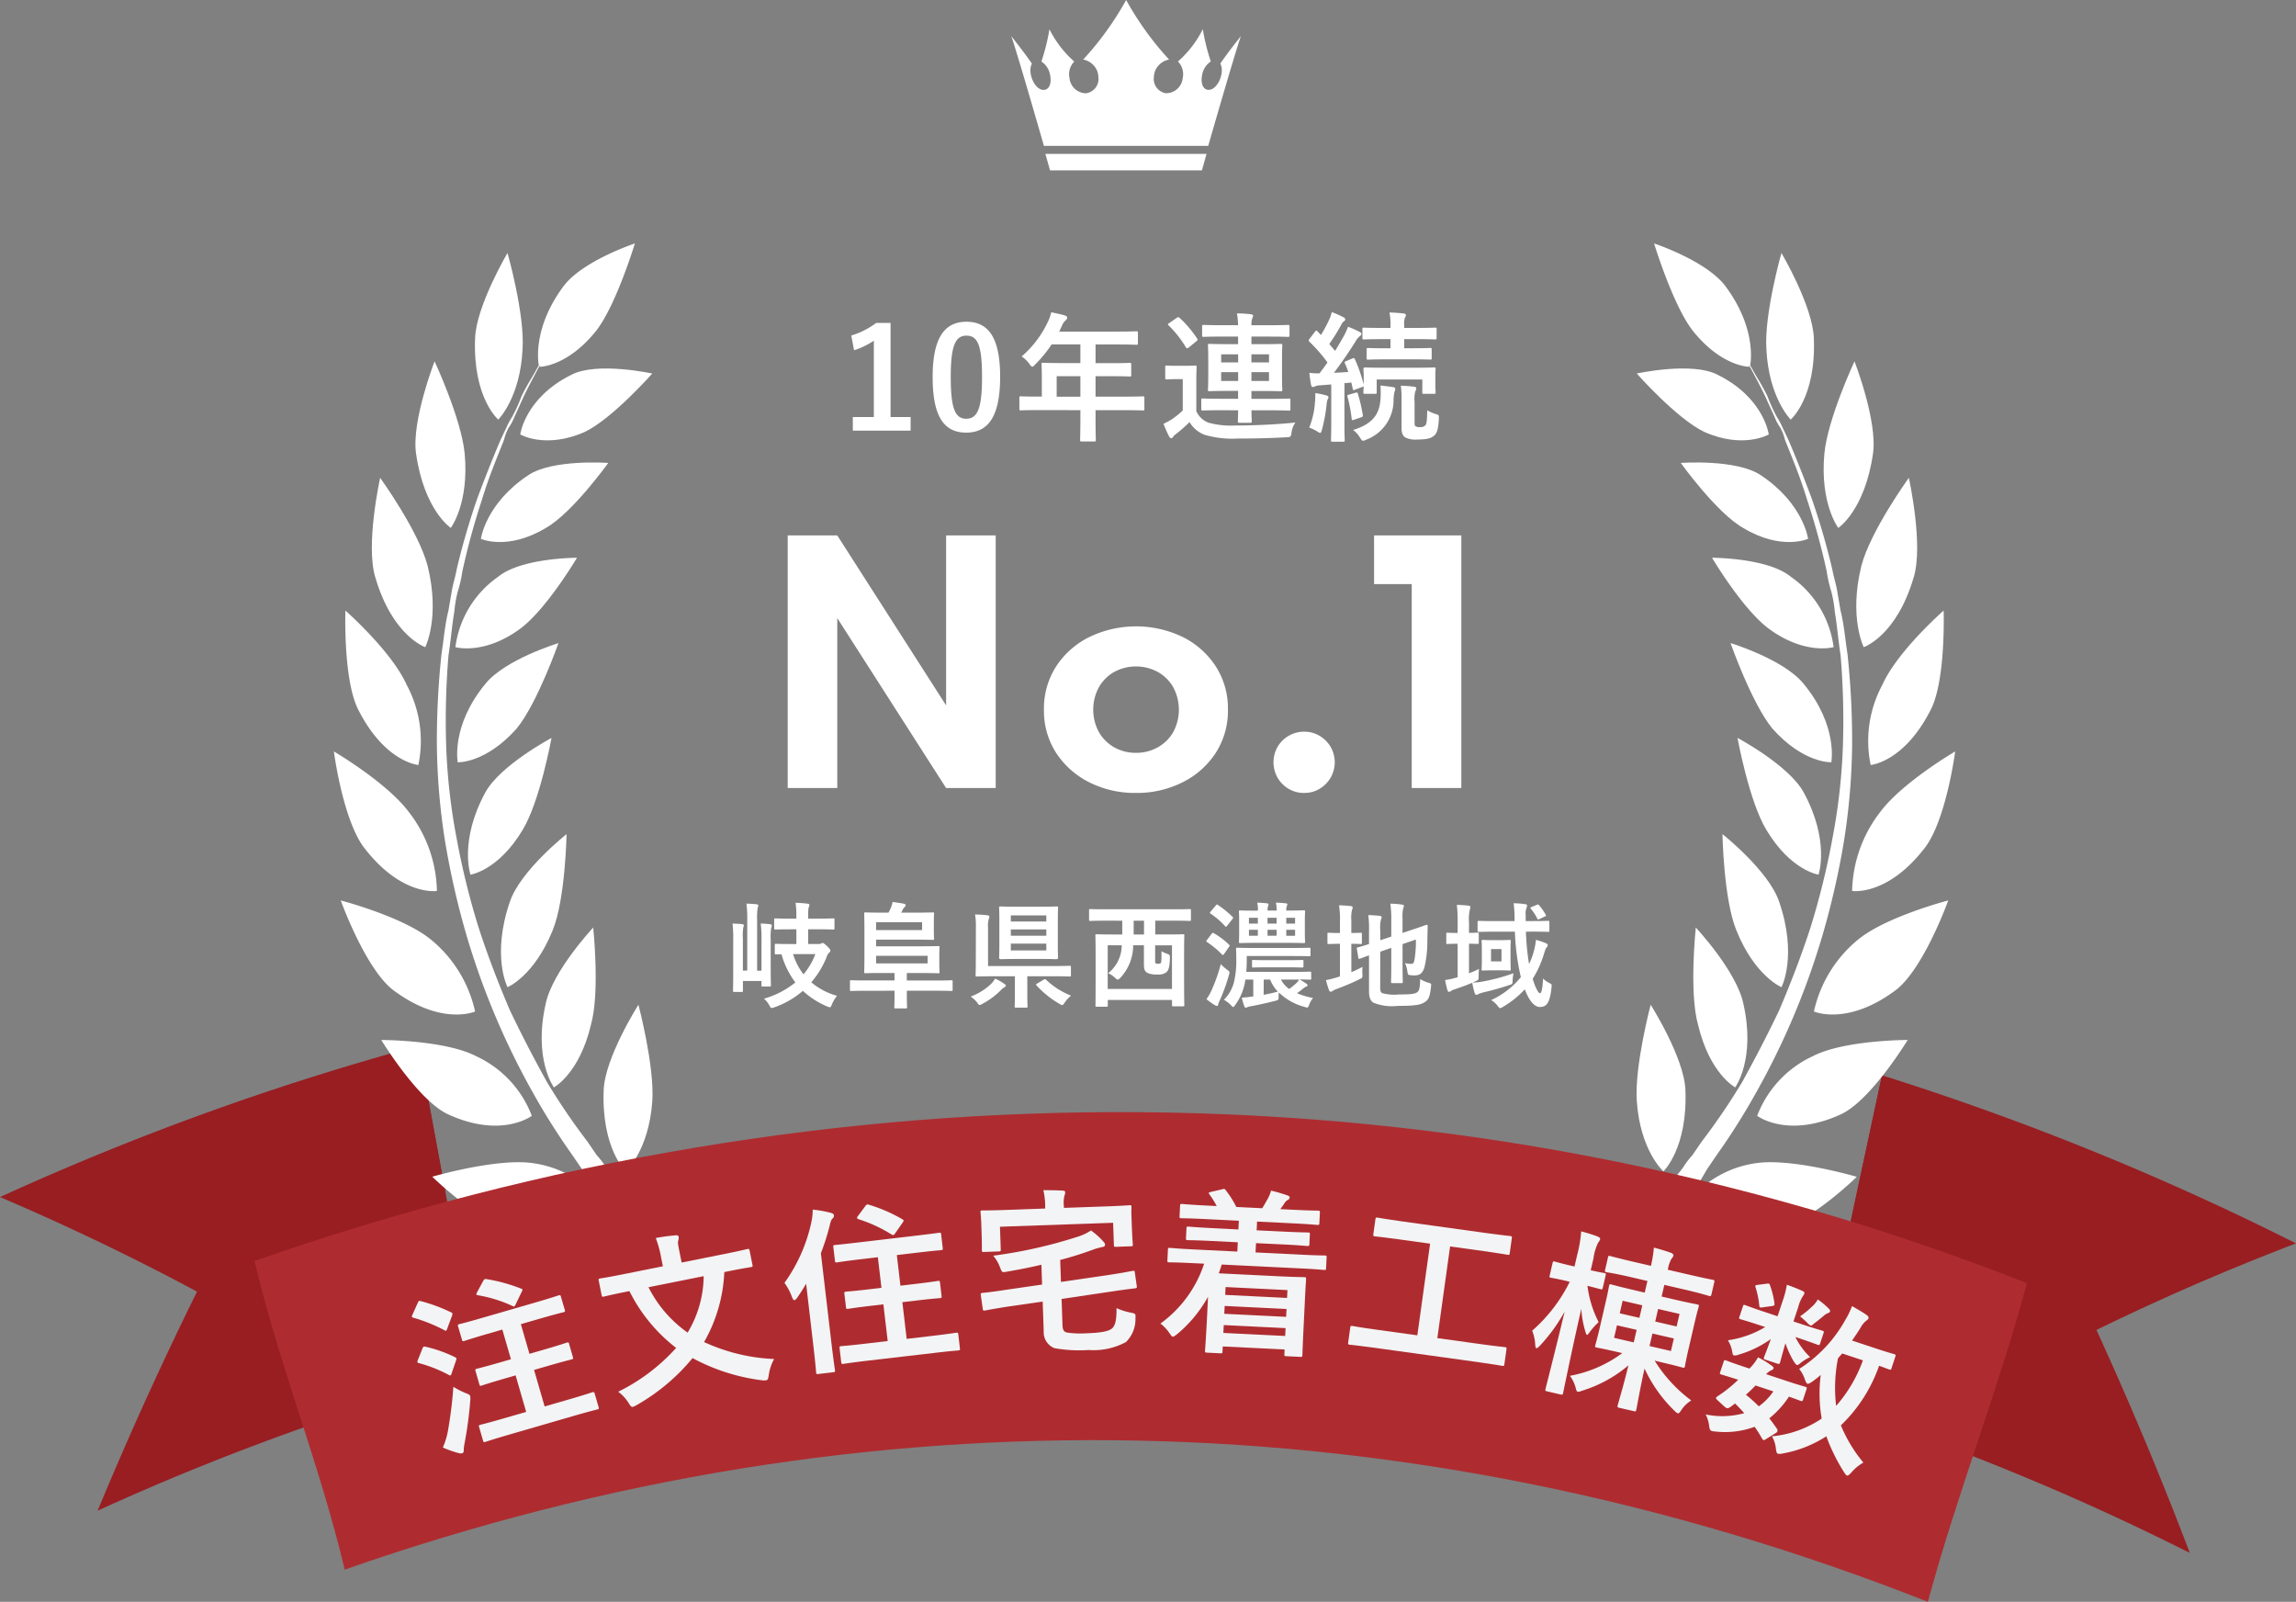
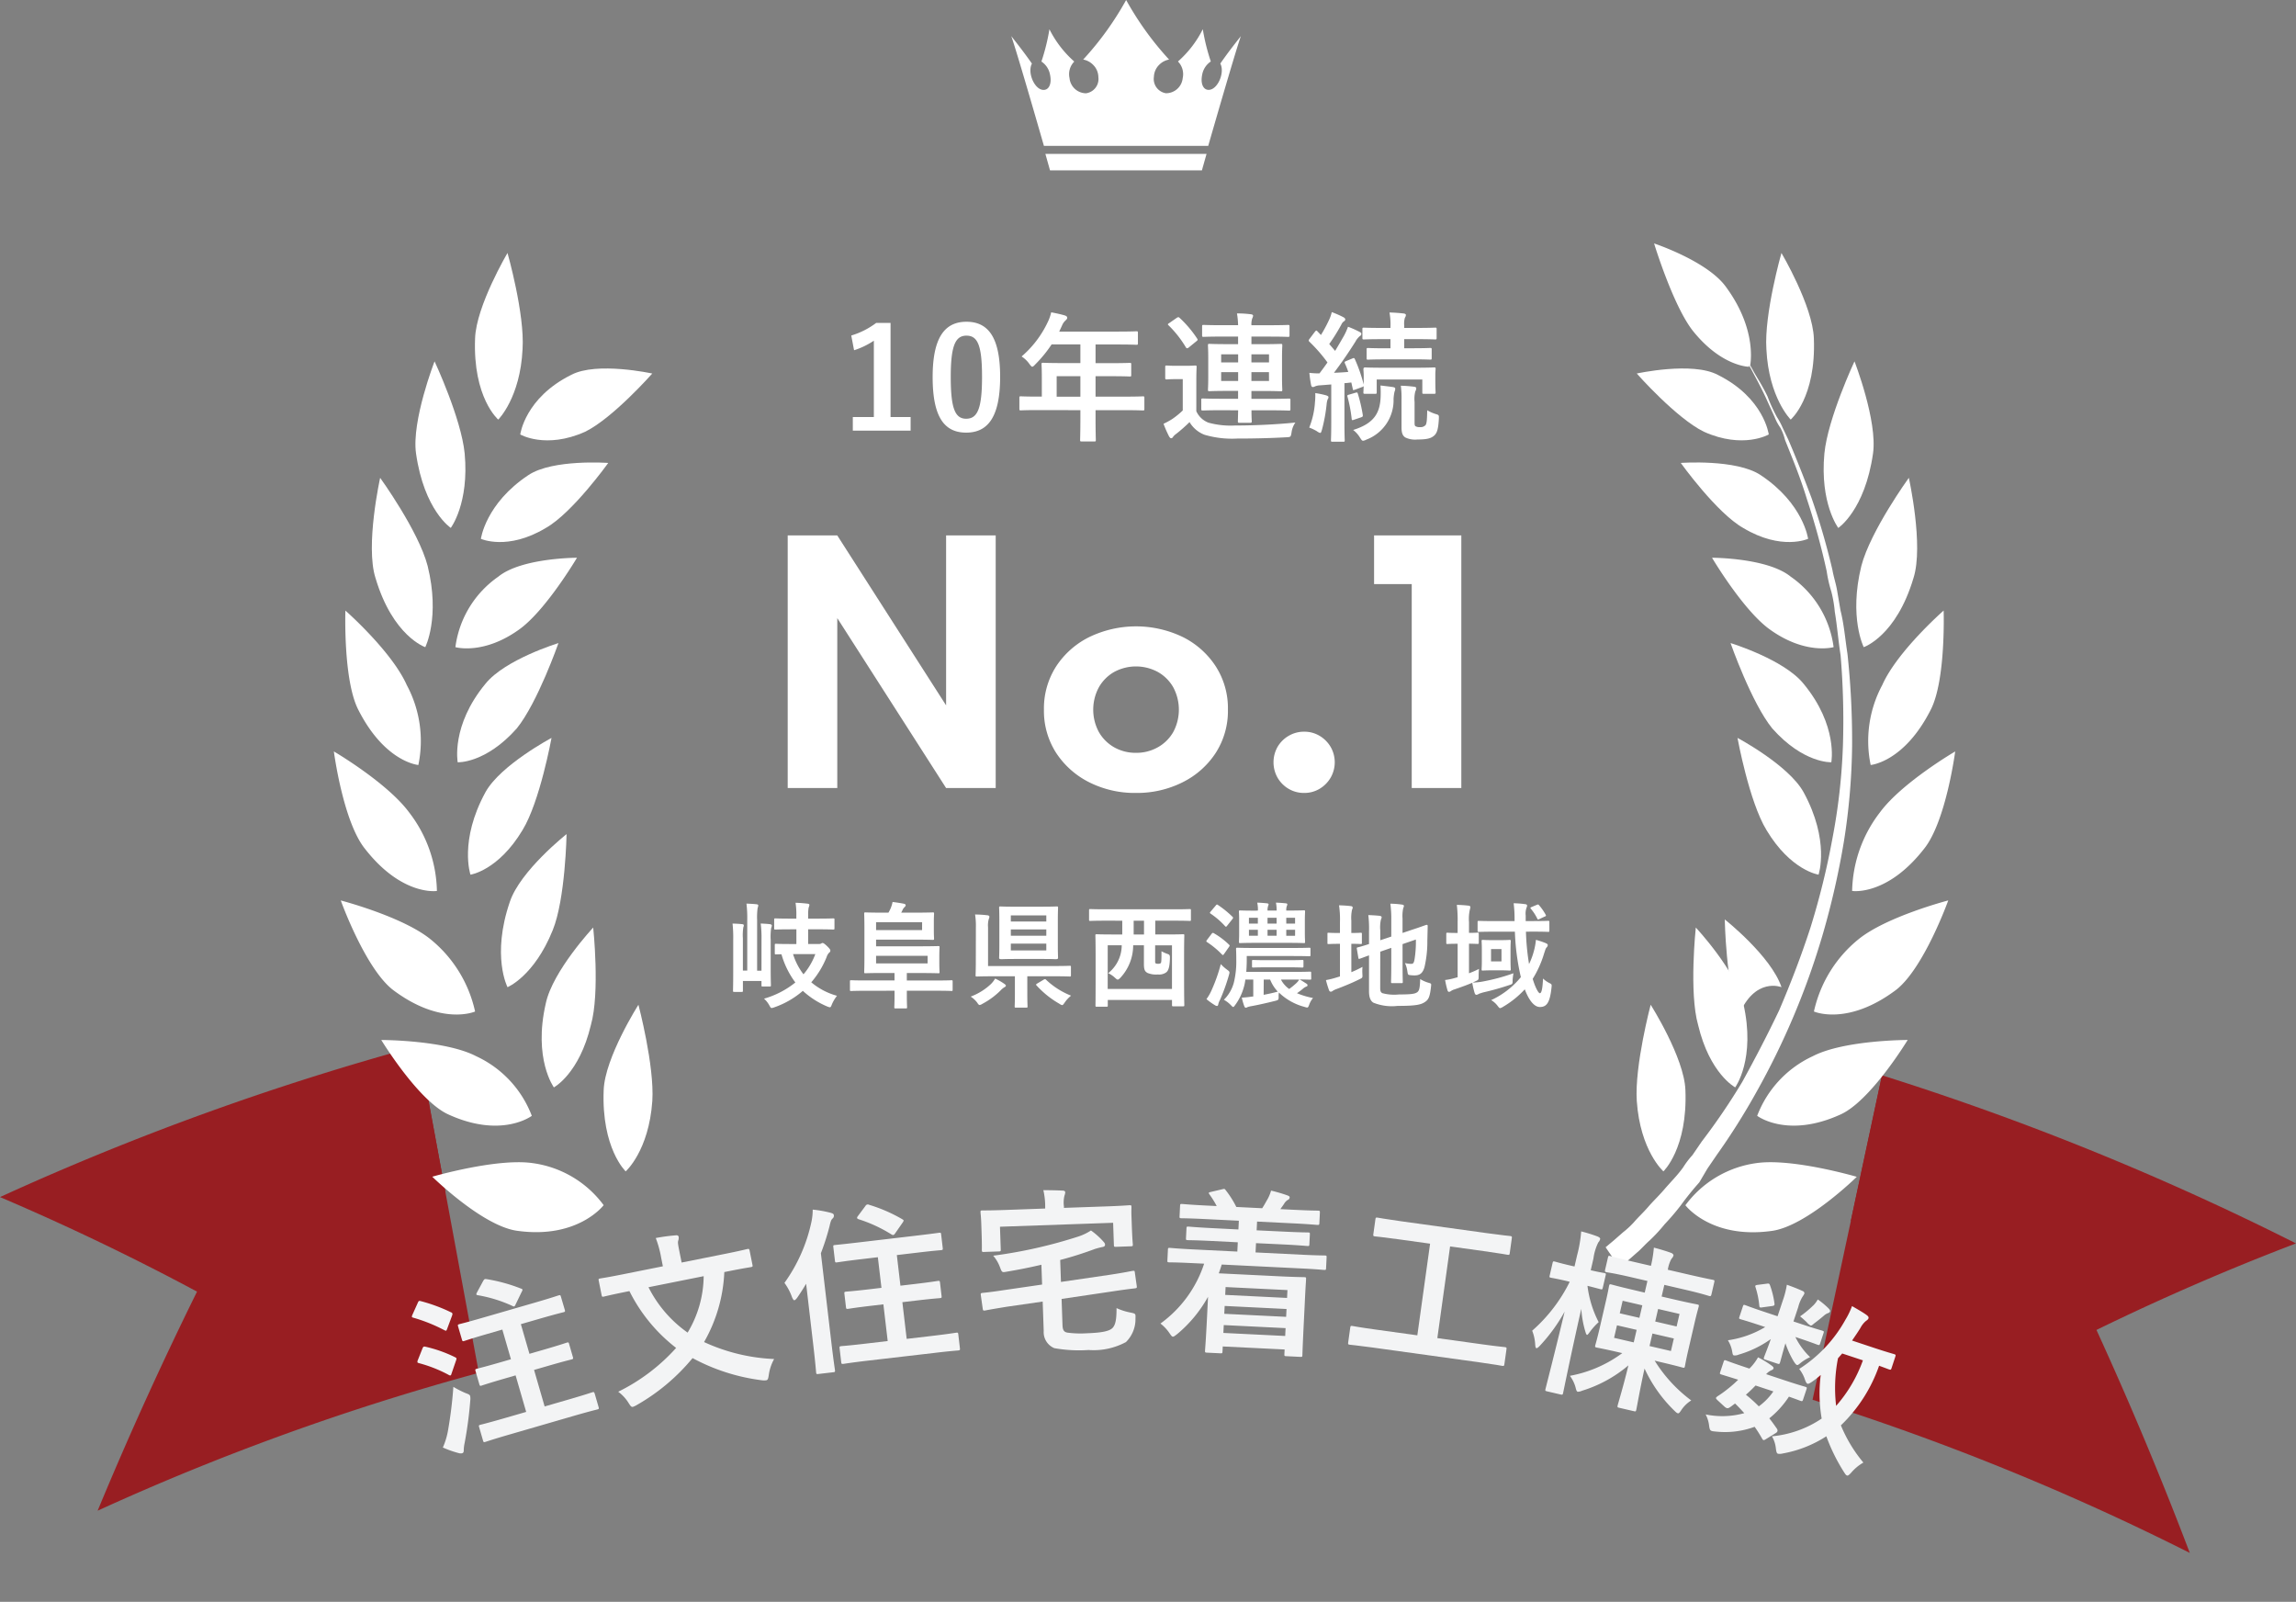
<svg xmlns="http://www.w3.org/2000/svg" width="180" height="125.552" viewBox="0 0 180 125.552">
  <rect x="0" y="0" width="180" height="125.552" fill="#808080" stroke="none" />
  <g id="Group_41344" data-name="Group 41344" transform="translate(-893.06 37.477)">
    <g id="グループ_158" data-name="グループ 158">
      <g id="グループ_86" data-name="グループ 86">
        <g id="グループ_85" data-name="グループ 85">
          <path id="パス_111" data-name="パス 111" d="M930.6,70.13q-2.37-12.819-4.741-25.635a213.9,213.9,0,0,0-32.8,11.857q7.953,3.393,15.447,7.412-4.2,8.508-7.792,17.171A194.641,194.641,0,0,1,930.6,70.13Z" fill="#981e22" />
          <path id="パス_112" data-name="パス 112" d="M1035.16,72.239q2.724-12.714,5.445-25.429a216.351,216.351,0,0,1,32.455,13.173q-8.039,3.07-15.643,6.784,3.969,8.673,7.317,17.477A197.058,197.058,0,0,0,1035.16,72.239Z" fill="#981e22" />
        </g>
        <path id="パス_113" data-name="パス 113" d="M925.86,44.495c-4.153,5.151-9.134,11.477-12.848,16.865,4.616-1.616,10.306-4.1,14.975-5.365Q926.922,50.244,925.86,44.495Z" fill="#981e22" />
        <path id="パス_114" data-name="パス 114" d="M1040.6,46.81q6.009,7.971,11.348,16.283-6.846-2.7-13.791-4.875Q1039.383,52.514,1040.6,46.81Z" fill="#981e22" />
      </g>
      <g id="グループ_93" data-name="グループ 93">
-         <path id="パス_18" data-name="パス 18" d="M938.658,54.125l-.726-1.062a53.165,53.165,0,0,1-3.087-4.884,59.3,59.3,0,0,1-5.265-12.528,63.482,63.482,0,0,1-1.634-7.22A51.548,51.548,0,0,1,927.31,21a64.493,64.493,0,0,1,.363-7.22c.182-1.168.272-2.336.545-3.4l.272-1.593c.091-.531.272-1.062.363-1.593a56.352,56.352,0,0,1,1.634-5.627c.635-1.7,1.271-3.291,1.816-4.565l.454-.956a6.02,6.02,0,0,1,.455-.849,12.414,12.414,0,0,0,.725-1.593c.455-.956.908-1.593,1.18-2.123l.182-.319c-.091-.531-.363-3.079,1.906-6.158,1.453-2.017,5.629-3.4,5.629-3.4s-1.453,4.778-3,6.8c-2.27,2.867-4.448,2.867-4.448,2.867v-.106l-.182.319c-.272.531-.636,1.168-1.089,2.123L933.39-4.8a3.879,3.879,0,0,1-.455.849,4.078,4.078,0,0,0-.362.956c-.545,1.38-1.18,2.867-1.725,4.672A56.079,56.079,0,0,0,929.31,7.3a10.012,10.012,0,0,1-.363,1.593,9.855,9.855,0,0,0-.272,1.593c-.182,1.062-.272,2.23-.454,3.4A61.643,61.643,0,0,0,928.039,21a47.323,47.323,0,0,0,.817,7.22,60.043,60.043,0,0,0,1.725,7.007c.726,2.23,1.543,4.353,2.451,6.477.908,1.911,1.906,3.822,2.905,5.627a51.039,51.039,0,0,0,3.177,4.672l.726,1.062a6.538,6.538,0,0,1,.726.956c.454.637,1,1.168,1.453,1.7s.908.956,1.271,1.38.817.849,1.089,1.168a6.754,6.754,0,0,0,.908.849l.726.637.635.531-1.089,1.593-.635-.531-.726-.637c-.272-.212-.635-.637-1-.956a13.164,13.164,0,0,1-1.18-1.274A18.93,18.93,0,0,1,940.747,57a22.947,22.947,0,0,0-1.452-1.8Z" fill="#fff" />
        <path id="パス_19" data-name="パス 19" d="M925.676-1.934c-.363-2.548,1.453-7.22,1.453-7.22s2.088,4.459,2.36,7.22C929.852,1.994,928.4,3.9,928.4,3.9S926.311,2.525,925.676-1.934Z" fill="#fff" />
        <path id="パス_20" data-name="パス 20" d="M932.121-4.589s-2-1.7-1.816-6.37c.091-2.548,2.542-6.689,2.542-6.689s1.362,4.778,1.18,7.538C933.846-6.288,932.121-4.589,932.121-4.589Z" fill="#fff" />
        <path id="パス_21" data-name="パス 21" d="M937.84-8.093c2-1.062,6.355-.106,6.355-.106s-3.087,3.5-5.265,4.565c-3.087,1.38-5.084.212-5.084.212S934.209-6.288,937.84-8.093Z" fill="#fff" />
        <path id="パス_22" data-name="パス 22" d="M934.481-.235c1.906-1.274,6.264-.956,6.264-.956s-2.814,3.928-4.9,5.1c-3,1.8-5.084.849-5.084.849S931.122,1.994,934.481-.235Z" fill="#fff" />
        <path id="パス_23" data-name="パス 23" d="M932.121,7.727c1.816-1.486,6.173-1.486,6.173-1.486s-2.451,4.141-4.539,5.627c-2.814,2.017-4.993,1.38-4.993,1.38A7.979,7.979,0,0,1,932.121,7.727Z" fill="#fff" />
        <path id="パス_24" data-name="パス 24" d="M928.943,22.272s-.545-2.867,2.179-6.158c1.543-1.911,5.719-3.185,5.719-3.185s-1.634,4.672-3.267,6.689C931.122,22.378,928.943,22.272,928.943,22.272Z" fill="#fff" />
        <path id="パス_25" data-name="パス 25" d="M931.123,24.609c1.18-2.123,5.175-4.247,5.175-4.247s-.908,4.99-2.27,7.22c-1.906,3.185-4.085,3.5-4.085,3.5S929.035,28.431,931.123,24.609Z" fill="#fff" />
        <path id="パス_26" data-name="パス 26" d="M932.848,39.9s-1.271-2.442.182-6.689c.817-2.442,4.448-5.309,4.448-5.309s-.091,5.1-1.089,7.538C934.933,39.048,932.848,39.9,932.848,39.9Z" fill="#fff" />
        <path id="パス_27" data-name="パス 27" d="M939.565,35.226s.545,5.1-.182,7.644c-.908,3.822-2.9,4.884-2.9,4.884s-1.634-2.23-.635-6.583C936.388,38.626,939.565,35.226,939.565,35.226Z" fill="#fff" />
        <path id="パス_28" data-name="パス 28" d="M944.2,48.816c-.272,3.928-2.088,5.521-2.088,5.521s-1.906-1.8-1.725-6.37c.091-2.548,2.724-6.689,2.724-6.689S944.377,46.056,944.2,48.816Z" fill="#fff" />
        <path id="パス_29" data-name="パス 29" d="M926.4,13.249s-2.543-.849-3.9-5.415c-.817-2.548.363-7.857.363-7.857s3,4.141,3.722,6.9C927.582,10.913,926.4,13.249,926.4,13.249Z" fill="#fff" />
        <path id="パス_30" data-name="パス 30" d="M924.95,16.221a9.256,9.256,0,0,1,.908,6.264s-2.632-.212-4.72-4.353c-1.18-2.336-1-7.751-1-7.751S923.769,13.567,924.95,16.221Z" fill="#fff" />
        <path id="パス_31" data-name="パス 31" d="M925.134,26.2a10.4,10.4,0,0,1,2.179,6.158s-2.723.425-5.629-3.291c-1.727-2.124-2.45-7.645-2.45-7.645S923.406,23.865,925.134,26.2Z" fill="#fff" />
        <path id="パス_32" data-name="パス 32" d="M930.306,41.808s-2.633,1.168-6.446-1.7c-2.179-1.7-4.085-7.006-4.085-7.006s4.9,1.274,7.081,3.079A10.064,10.064,0,0,1,930.306,41.808Z" fill="#fff" />
        <path id="パス_33" data-name="パス 33" d="M934.752,49.984s-2.36,1.8-6.536-.106c-2.36-1.062-5.265-5.839-5.265-5.839s4.993,0,7.444,1.274A8.458,8.458,0,0,1,934.752,49.984Z" fill="#fff" />
        <path id="パス_34" data-name="パス 34" d="M934.847,53.695a8.305,8.305,0,0,1,5.538,3.291s-2,2.654-6.718,2.017c-2.723-.319-6.718-4.247-6.718-4.247S932.031,53.275,934.847,53.695Z" fill="#fff" />
      </g>
      <g id="グループ_94" data-name="グループ 94">
        <path id="パス_18-2" data-name="パス 18-2" d="M1026.915,54.124l.726-1.062a52.7,52.7,0,0,0,3.085-4.884,59.207,59.207,0,0,0,5.265-12.528,63.04,63.04,0,0,0,1.634-7.22A51.271,51.271,0,0,0,1038.26,21a63.989,63.989,0,0,0-.363-7.22c-.182-1.168-.272-2.336-.545-3.4l-.272-1.593c-.091-.531-.272-1.062-.363-1.593a55.869,55.869,0,0,0-1.634-5.627c-.635-1.7-1.271-3.291-1.816-4.565l-.454-.956a5.909,5.909,0,0,0-.454-.849,12.546,12.546,0,0,1-.726-1.593c-.454-.956-.908-1.593-1.18-2.123l-.182-.319c.091-.531.363-3.079-1.906-6.158-1.453-2.017-5.629-3.4-5.629-3.4s1.453,4.778,3,6.8c2.27,2.867,4.448,2.867,4.448,2.867v-.106l.182.319c.272.531.635,1.168,1.089,2.123l.726,1.593a3.914,3.914,0,0,0,.454.849A4.038,4.038,0,0,1,1033-3c.545,1.38,1.18,2.867,1.725,4.672a55.8,55.8,0,0,1,1.543,5.627,10.223,10.223,0,0,0,.363,1.593,9.645,9.645,0,0,1,.272,1.593c.182,1.062.272,2.23.454,3.4a61.194,61.194,0,0,1,.182,7.114,47.071,47.071,0,0,1-.817,7.22,59.628,59.628,0,0,1-1.725,7.007c-.726,2.23-1.543,4.353-2.451,6.477-.908,1.911-1.906,3.822-2.9,5.627a50.66,50.66,0,0,1-3.177,4.672l-.726,1.062a6.683,6.683,0,0,0-.726.956c-.454.637-1,1.168-1.453,1.7s-.908.956-1.271,1.38-.817.849-1.089,1.168a6.639,6.639,0,0,1-.908.849l-.726.637-.635.531,1.089,1.593.635-.531.726-.637c.272-.212.635-.637,1-.956a12.922,12.922,0,0,0,1.18-1.274A18.5,18.5,0,0,0,1024.829,57a22.961,22.961,0,0,1,1.452-1.8Z" fill="#fff" />
        <path id="パス_19-2" data-name="パス 19-2" d="M1039.9-1.935c.363-2.548-1.453-7.22-1.453-7.22s-2.088,4.459-2.36,7.22c-.363,3.928,1.089,5.839,1.089,5.839S1039.261,2.524,1039.9-1.935Z" fill="#fff" />
        <path id="パス_20-2" data-name="パス 20-2" d="M1033.446-4.59s2-1.7,1.816-6.37c-.091-2.548-2.542-6.689-2.542-6.689s-1.362,4.778-1.18,7.538C1031.726-6.289,1033.446-4.59,1033.446-4.59Z" fill="#fff" />
        <path id="パス_21-2" data-name="パス 21-2" d="M1027.732-8.094c-2-1.062-6.355-.106-6.355-.106s3.087,3.5,5.265,4.565c3.087,1.38,5.084.212,5.084.212S1031.363-6.289,1027.732-8.094Z" fill="#fff" />
        <path id="パス_22-2" data-name="パス 22-2" d="M1031.091-.236c-1.906-1.274-6.264-.956-6.264-.956s2.814,3.928,4.9,5.1c3,1.8,5.084.849,5.084.849S1034.45,1.993,1031.091-.236Z" fill="#fff" />
        <path id="パス_23-2" data-name="パス 23-2" d="M1033.451,7.726c-1.815-1.486-6.173-1.486-6.173-1.486s2.451,4.141,4.539,5.627c2.814,2.017,4.993,1.38,4.993,1.38A7.972,7.972,0,0,0,1033.451,7.726Z" fill="#fff" />
        <path id="パス_24-2" data-name="パス 24-2" d="M1036.63,22.271s.545-2.867-2.179-6.158c-1.545-1.911-5.721-3.185-5.721-3.185s1.634,4.672,3.268,6.689C1034.449,22.377,1036.63,22.271,1036.63,22.271Z" fill="#fff" />
        <path id="パス_25-2" data-name="パス 25-2" d="M1034.45,24.608c-1.18-2.123-5.175-4.247-5.175-4.247s.908,4.99,2.27,7.22c1.906,3.185,4.085,3.5,4.085,3.5S1036.538,28.43,1034.45,24.608Z" fill="#fff" />
-         <path id="パス_26-2" data-name="パス 26-2" d="M1032.725,39.9s1.271-2.442-.182-6.689c-.817-2.442-4.448-5.309-4.448-5.309s.091,5.1,1.089,7.538C1030.637,39.047,1032.725,39.9,1032.725,39.9Z" fill="#fff" />
+         <path id="パス_26-2" data-name="パス 26-2" d="M1032.725,39.9c-.817-2.442-4.448-5.309-4.448-5.309s.091,5.1,1.089,7.538C1030.637,39.047,1032.725,39.9,1032.725,39.9Z" fill="#fff" />
        <path id="パス_27-2" data-name="パス 27-2" d="M1026.007,35.225s-.545,5.1.182,7.644c.908,3.822,2.905,4.884,2.905,4.884s1.634-2.23.635-6.583C1029.184,38.625,1026.007,35.225,1026.007,35.225Z" fill="#fff" />
        <path id="パス_28-2" data-name="パス 28-2" d="M1021.379,48.815c.272,3.928,2.088,5.521,2.088,5.521s1.906-1.8,1.725-6.37c-.091-2.548-2.724-6.689-2.724-6.689S1021.2,46.055,1021.379,48.815Z" fill="#fff" />
        <path id="パス_29-2" data-name="パス 29-2" d="M1039.171,13.248s2.542-.849,3.9-5.415c.817-2.548-.363-7.857-.363-7.857s-3,4.141-3.722,6.9C1037.991,10.912,1039.171,13.248,1039.171,13.248Z" fill="#fff" />
        <path id="パス_30-2" data-name="パス 30-2" d="M1040.623,16.22a9.268,9.268,0,0,0-.908,6.264s2.633-.212,4.721-4.353c1.18-2.336,1-7.751,1-7.751S1041.8,13.566,1040.623,16.22Z" fill="#fff" />
        <path id="パス_31-2" data-name="パス 31-2" d="M1040.441,26.2a10.419,10.419,0,0,0-2.179,6.158s2.723.425,5.629-3.291c1.725-2.123,2.451-7.644,2.451-7.644S1042.163,23.864,1040.441,26.2Z" fill="#fff" />
        <path id="パス_32-2" data-name="パス 32-2" d="M1035.267,41.807s2.633,1.168,6.446-1.7c2.179-1.7,4.085-7.007,4.085-7.007s-4.9,1.274-7.08,3.079A10.068,10.068,0,0,0,1035.267,41.807Z" fill="#fff" />
        <path id="パス_33-2" data-name="パス 33-2" d="M1030.818,49.983s2.36,1.8,6.536-.106c2.364-1.062,5.264-5.84,5.264-5.84s-4.993,0-7.444,1.274A8.465,8.465,0,0,0,1030.818,49.983Z" fill="#fff" />
        <path id="パス_34-2" data-name="パス 34-2" d="M1030.728,53.694a8.311,8.311,0,0,0-5.538,3.3s2,2.654,6.718,2.017c2.723-.319,6.718-4.247,6.718-4.247S1033.542,53.274,1030.728,53.694Z" fill="#fff" />
      </g>
      <path id="パス_342664" data-name="パス 342664" d="M955.494,35.364v1.154h-.468c-.81,0-1.071-.018-1.125-.018-.09,0-.1.009-.1.1v.63c0,.09.009.1.1.1.027,0,.153-.009.423-.009a6.819,6.819,0,0,0,1.089,2.21,6.9,6.9,0,0,1-2.457,1.269,1.938,1.938,0,0,1,.414.518c.081.153.117.216.189.216a.934.934,0,0,0,.216-.059A6.821,6.821,0,0,0,956,40.188a6.661,6.661,0,0,0,1.908,1.224.839.839,0,0,0,.207.063c.072,0,.1-.063.162-.225a3,3,0,0,1,.4-.675,5.337,5.337,0,0,1-2.016-1.057,7.02,7.02,0,0,0,1.206-1.985.839.839,0,0,1,.2-.342.183.183,0,0,0,.09-.171c0-.054-.054-.144-.27-.351-.18-.171-.279-.234-.342-.234a.229.229,0,0,0-.108.045.337.337,0,0,1-.18.036h-.839V35.364h.783c.837,0,1.125.018,1.179.018.09,0,.1-.009.1-.1v-.674c0-.09-.009-.1-.1-.1-.054,0-.342.018-1.179.018h-.783v-.243a3.133,3.133,0,0,1,.036-.612.889.889,0,0,0,.063-.225c0-.036-.045-.081-.135-.09-.3-.036-.621-.063-.954-.072a5.773,5.773,0,0,1,.063,1.017v.225h-.459c-.846,0-1.125-.018-1.179-.018-.09,0-.1.009-.1.1v.675c0,.09.009.1.1.1.054,0,.333-.018,1.179-.018Zm1.485,1.944a5.282,5.282,0,0,1-.927,1.584,5.019,5.019,0,0,1-.819-1.584Zm-4.221,1.3h-.342V34.626a5.5,5.5,0,0,1,.036-.908,1.1,1.1,0,0,0,.054-.225c0-.054-.045-.081-.126-.09-.207-.027-.549-.045-.8-.054a9.211,9.211,0,0,1,.062,1.286V38.6H951.3v-2.52a4.135,4.135,0,0,1,.036-.882.32.32,0,0,0,.036-.135c0-.045-.018-.09-.108-.1-.189-.026-.576-.044-.774-.049a10.357,10.357,0,0,1,.052,1.283v2.574c0,.9-.016,1.343-.016,1.4,0,.09.009.1.1.1h.576c.09,0,.1-.009.1-.1v-.756h1.456v.333c0,.09.009.1.1.1h.54c.09,0,.1-.009.1-.1,0-.054-.018-.468-.018-1.3V36.2a4.866,4.866,0,0,1,.036-.927.78.78,0,0,0,.054-.2c0-.054-.045-.09-.126-.108-.18-.027-.5-.045-.747-.054a8.926,8.926,0,0,1,.063,1.287Zm10.431,1.571v.36c0,.594-.018.864-.018.927,0,.09.009.1.108.1h.792c.09,0,.1-.009.1-.1,0-.054-.018-.333-.018-.927v-.36h2.385c.792,0,1.062.018,1.116.018.081,0,.09-.009.09-.1v-.639c0-.09-.009-.1-.09-.1-.054,0-.324.018-1.116.018h-2.386v-.585h1.053c.909,0,1.359.018,1.413.018.09,0,.1-.009.1-.09,0-.054-.018-.243-.018-.675v-.6c0-.423.018-.612.018-.666,0-.09-.009-.1-.1-.1-.054,0-.5.018-1.413.018h-3.463v-.522h3.123c.855,0,1.269.018,1.323.018.09,0,.1-.009.1-.1,0-.045-.018-.234-.018-.648v-.656c0-.423.018-.594.018-.648,0-.09-.009-.1-.1-.1-.054,0-.468.018-1.323.018h-1.154a2.039,2.039,0,0,0,.126-.252.764.764,0,0,1,.144-.189.208.208,0,0,0,.081-.135c0-.054-.045-.1-.117-.117-.252-.054-.567-.1-.909-.144a2.466,2.466,0,0,1-.162.522,3.238,3.238,0,0,1-.162.315h-.47c-.846,0-1.269-.018-1.332-.018-.09,0-.1.009-.1.1,0,.063.018.414.018,1.125V37.6c0,.7-.018,1.062-.018,1.116,0,.081.009.09.1.09.054,0,.5-.018,1.35-.018h.927v.585H960.9c-.792,0-1.062-.018-1.116-.018-.081,0-.09.009-.09.1V40.1c0,.09.009.1.09.1.054,0,.324-.018,1.116-.018Zm2.592-2.142h-4.039v-.594h4.041Zm-.432-2.61h-3.607v-.621h3.609Zm7.3-1.836c-.819,0-1.1-.018-1.161-.018-.09,0-.1.009-.1.1,0,.063.018.342.018.972v1.989c0,.63-.018.909-.018.972,0,.09.1.1.189.1.063,0,.342-.018,1.161-.018h2c.819,0,1.017.018,1.071.018.1,0,.2-.009.2-.1,0-.063-.018-.342-.018-.972v-1.99c0-.63.018-.918.018-.972,0-.09-.009-.1-.108-.1-.054,0-.342.018-1.161.018Zm2.438,3.427h-2.781v-.531h2.781Zm-2.781-1.15v-.495h2.781v.495Zm0-1.593h2.781v.477h-2.781Zm-2.745,3.537c0,.747-.018,1.089-.018,1.152,0,.09.009.1.1.1.054,0,.351-.018,1.2-.018h1.782v1.385c0,.666-.018.909-.018.972,0,.09.009.1.09.1h.819c.09,0,.1-.009.1-.1,0-.054-.018-.306-.018-.972V39.045h2.142c.837,0,1.125.018,1.179.018.09,0,.1-.009.1-.1v-.639c0-.09-.009-.1-.1-.1-.054,0-.342.018-1.179.018h-5.22V35.193a1.78,1.78,0,0,1,.054-.621.658.658,0,0,0,.054-.189c0-.054-.054-.108-.144-.117a8.46,8.46,0,0,0-.981-.063,5.66,5.66,0,0,1,.063,1.008Zm4.815,1.8c-.1.063-.117.09-.054.153a7.343,7.343,0,0,0,1.8,1.44.511.511,0,0,0,.207.1c.063,0,.1-.063.2-.2a2.492,2.492,0,0,1,.5-.54,6.111,6.111,0,0,1-1.96-1.247.117.117,0,0,0-.09-.045.192.192,0,0,0-.108.045Zm-3.3-.387a2.05,2.05,0,0,1-.333.432,4.7,4.7,0,0,1-1.584.981,1.987,1.987,0,0,1,.5.459c.09.135.135.2.207.2a.573.573,0,0,0,.207-.09,5.912,5.912,0,0,0,1.432-1.055,1.514,1.514,0,0,1,.288-.243c.072-.027.126-.081.126-.135,0-.036-.036-.072-.135-.144a4.5,4.5,0,0,0-.711-.405Zm9.966-4.536v1.08h-.774c-.873,0-1.17-.018-1.233-.018-.09,0-.1.009-.1.1,0,.063.018.414.018,1.809v1.358c0,1.9-.011,2.25-.011,2.313,0,.09.009.1.1.1h.765c.09,0,.1-.009.1-.1V40.9h5.035V41.3c0,.09.009.1.1.1h.765c.09,0,.1-.009.1-.1,0-.054-.018-.414-.018-2.3V37.461c0-1.2.018-1.557.018-1.611,0-.09-.009-.1-.1-.1-.054,0-.36.018-1.233.018h-.945v-1.08H985.2c.8,0,1.071.018,1.125.018.09,0,.1-.009.1-.1v-.729c0-.09-.009-.1-.1-.1-.054,0-.324.018-1.125.018h-5.536c-.792,0-1.071-.018-1.125-.018-.09,0-.1.009-.1.1v.729c0,.09.009.1.1.1.054,0,.333-.018,1.125-.018Zm-1.14,1.929H981a2.8,2.8,0,0,1-1.06,2.184,2.041,2.041,0,0,1,.531.36c.108.1.162.144.216.144s.108-.045.2-.135a3.733,3.733,0,0,0,1.011-2.553h.842v1.476c0,.459.09.585.288.693a1.766,1.766,0,0,0,.81.117.938.938,0,0,0,.657-.171c.162-.135.252-.387.279-.981.018-.378-.009-.4-.216-.468a3.293,3.293,0,0,1-.441-.2c0,.738-.009.882-.063.936a.339.339,0,0,1-.207.045.3.3,0,0,1-.2-.045c-.036-.036-.027-.1-.027-.3v-1.1h1.32v3.42H979.9Zm2.034-.846v-1.08h.81v1.08Zm13.914,3c0-.081-.009-.09-.1-.09-.054,0-.351.018-1.215.018h-3.77c.018-.279.036-.585.036-.9v-.342h3.654c.882,0,1.188.018,1.242.018.09,0,.1-.009.1-.1v-.468c0-.09-.009-.1-.1-.1-.054,0-.36.018-1.242.018h-3.132c-.882,0-1.206-.018-1.26-.018-.09,0-.1.009-.1.1,0,.054.018.3.018.837a6.973,6.973,0,0,1-.189,1.791,2.956,2.956,0,0,1-.783,1.35,2.3,2.3,0,0,1,.54.414c.1.1.144.153.189.153s.081-.054.162-.162a4.3,4.3,0,0,0,.684-1.431,3.335,3.335,0,0,0,.108-.558h.621v1.327c-.036,0-.072.009-.108.009a7.482,7.482,0,0,1-.792.081,5.186,5.186,0,0,0,.189.657c.036.09.072.135.117.135a.3.3,0,0,0,.135-.045,1.522,1.522,0,0,1,.324-.081c.54-.1,1.143-.234,1.863-.414.234-.063.261-.081.261-.3a2.082,2.082,0,0,1,.019-.353,4.549,4.549,0,0,0,2,1.125,1.262,1.262,0,0,0,.207.054c.081,0,.108-.063.171-.225a1.591,1.591,0,0,1,.3-.522,6.37,6.37,0,0,1-1.26-.378,5.541,5.541,0,0,0,.468-.351.831.831,0,0,1,.252-.162c.072-.027.108-.054.108-.117a.149.149,0,0,0-.072-.108c-.153-.1-.36-.234-.549-.342.549.009.765.018.81.018.09,0,.1-.009.1-.1Zm-3.717.531h.5a3.092,3.092,0,0,0,.6.945c-.36.1-.738.18-1.107.252Zm2.781,0a1.247,1.247,0,0,1-.234.288,6.253,6.253,0,0,1-.549.45,2.029,2.029,0,0,1-.648-.738Zm-3.42-5.4c-.855,0-1.152-.018-1.206-.018-.09,0-.1.009-.1.1,0,.063.018.252.018.729v.9c0,.468-.018.666-.018.729,0,.09.009.1.1.1.054,0,.351-.018,1.206-.018h2.556c.864,0,1.161.018,1.224.018.09,0,.1-.009.1-.1,0-.063-.018-.261-.018-.729v-.909c0-.477.018-.675.018-.729,0-.09-.009-.1-.1-.1-.063,0-.369.018-1.233.018H993.9a.954.954,0,0,1,.045-.36.268.268,0,0,0,.036-.135c0-.036-.036-.063-.117-.072-.261-.027-.5-.045-.774-.054a2.93,2.93,0,0,1,.054.621h-.711a.955.955,0,0,1,.045-.36.4.4,0,0,0,.036-.135c0-.036-.045-.063-.126-.072-.252-.027-.486-.045-.765-.054a2.489,2.489,0,0,1,.054.621Zm1.648,1.965h-.711V35.4h.711Zm-2.169,0V35.4h.7v.468Zm1.457-.95v-.459h.712v.459Zm2.16.954H993.9V35.4h.693Zm-3.618-.954v-.459h.7v.459Zm3.618-.459v.459H993.9v-.459Zm-5.823,3.632a12.8,12.8,0,0,1-.725,2.052,3.6,3.6,0,0,1-.4.693,5.144,5.144,0,0,0,.675.482.292.292,0,0,0,.153.054c.054,0,.09-.054.1-.135a1.264,1.264,0,0,1,.135-.342,14.631,14.631,0,0,0,.7-1.944c.072-.261.072-.261-.171-.441A3.256,3.256,0,0,1,988.767,38.091Zm5.292.252c.774,0,1.026.018,1.089.018.09,0,.1-.009.1-.1v-.387c0-.1-.009-.108-.1-.108-.063,0-.315.018-1.089.018h-1.674c-.765,0-1.026-.018-1.071-.018-.09,0-.1.009-.1.108v.387c0,.09.009.1.1.1.045,0,.306-.018,1.071-.018Zm-6.372-2.151a.206.206,0,0,0-.054.108c0,.027.018.045.063.072a6.655,6.655,0,0,1,1.161.963c.072.072.1.054.171-.045l.378-.54c.036-.054.054-.081.054-.108s-.018-.045-.054-.081a5.917,5.917,0,0,0-1.17-.882c-.081-.054-.126-.045-.18.027Zm.288-2.223a.275.275,0,0,0-.063.1c0,.027.027.045.063.072a6.28,6.28,0,0,1,1.125.972c.072.072.09.063.162-.027l.414-.522c.036-.054.054-.081.054-.108s-.018-.045-.054-.081a7.765,7.765,0,0,0-1.134-.919c-.072-.054-.1-.045-.171.045Zm13.293,3.149.864-.3v1.269c0,.9-.018,1.332-.018,1.395,0,.09.009.1.1.1h.72c.09,0,.1-.009.1-.1,0-.054-.018-.495-.018-1.395V36.525l1.044-.36a8.483,8.483,0,0,1-.108,1.575c-.054.288-.117.333-.27.333a2.145,2.145,0,0,1-.477-.063,2.214,2.214,0,0,1,.189.648c.045.279.045.279.243.3a2.323,2.323,0,0,0,.333.018c.387,0,.639-.162.774-.684a8.757,8.757,0,0,0,.216-2.034l.027-1.152c0-.072-.036-.1-.1-.09s-.333.126-1.179.4l-.693.234V34.518a2.863,2.863,0,0,1,.054-.81.475.475,0,0,0,.054-.18c0-.054-.054-.09-.144-.1a7.04,7.04,0,0,0-.918-.072,9.1,9.1,0,0,1,.072,1.278v1.3l-.864.288v-.774a2.73,2.73,0,0,1,.054-.855.4.4,0,0,0,.054-.189c0-.045-.054-.081-.18-.1q-.405-.041-.864-.054a9.1,9.1,0,0,1,.054,1.278v.99c-.576.189-.81.243-.882.261s-.09.027-.072.117l.117.7c.018.09.027.1.117.072.072-.018.261-.1.72-.261v2.817c0,.486.126.756.342.891a3.891,3.891,0,0,0,1.9.252c1.4,0,1.827-.09,2.133-.3.3-.189.4-.432.486-1.215.027-.234.027-.234-.2-.3a2.611,2.611,0,0,1-.648-.288c-.027.711-.072.891-.216,1.017-.18.144-.477.189-1.449.189a3.563,3.563,0,0,1-1.3-.1c-.126-.063-.171-.171-.171-.4ZM999,36.5c.513,0,.684.018.738.018.081,0,.09-.009.09-.1v-.684c0-.09-.009-.1-.09-.1-.054,0-.225.018-.738.018v-.963a3.067,3.067,0,0,1,.054-.855.476.476,0,0,0,.054-.18c0-.054-.054-.1-.144-.108-.3-.036-.576-.054-.927-.063a7.5,7.5,0,0,1,.072,1.323v.846h-.072c-.585,0-.765-.018-.819-.018-.09,0-.09.009-.09.1v.686c0,.09,0,.1.09.1.054,0,.234-.018.819-.018h.072v2.556l-.207.062a6.49,6.49,0,0,1-.891.225,8,8,0,0,0,.243.8c.036.081.081.108.135.108a.234.234,0,0,0,.153-.063,1.274,1.274,0,0,1,.3-.144c.594-.225,1.233-.486,1.791-.765.252-.126.252-.117.234-.414a4,4,0,0,1,.009-.558,9.277,9.277,0,0,1-.873.414Zm14.184-.954c.882,0,1.188.018,1.242.018.09,0,.1-.009.1-.108V34.8c0-.09-.009-.1-.1-.1-.054,0-.36.018-1.242.018h-.513v-.423a1.406,1.406,0,0,1,.063-.621.435.435,0,0,0,.045-.18c0-.045-.045-.09-.144-.1a7.663,7.663,0,0,0-.909-.072,9.881,9.881,0,0,1,.072,1.287v.112h-1.575c-.873,0-1.17-.018-1.224-.018-.09,0-.1.009-.1.1v.657c0,.1.009.108.1.108.054,0,.351-.018,1.224-.018h1.6a18.375,18.375,0,0,0,.468,3.564,6.539,6.539,0,0,1-2.329,1.8,1.72,1.72,0,0,1,.513.459c.09.117.135.171.189.171a.685.685,0,0,0,.234-.108,7.336,7.336,0,0,0,1.7-1.368c.378,1,.81,1.386,1.179,1.386.531,0,.792-.324.918-1.53.027-.252.027-.252-.207-.369a2.033,2.033,0,0,1-.459-.333c-.036.765-.108,1.152-.252,1.152-.081,0-.306-.3-.558-1.125a8.2,8.2,0,0,0,.891-1.98c.1-.3.126-.414.2-.486a.262.262,0,0,0,.09-.171c0-.081-.045-.108-.153-.162a6.97,6.97,0,0,0-.774-.261,5.14,5.14,0,0,1-.171.918,5.474,5.474,0,0,1-.369.981,18.954,18.954,0,0,1-.243-2.538Zm-4.959.945c.459.009.612.018.666.018.09,0,.1-.009.1-.1v-.675c0-.1-.009-.108-.1-.108-.054,0-.207.018-.666.018V34.8a3.294,3.294,0,0,1,.072-1,.68.68,0,0,0,.036-.189c0-.045-.054-.09-.135-.1-.315-.036-.594-.054-.927-.063a9.86,9.86,0,0,1,.063,1.374v.828c-.567,0-.738-.018-.8-.018-.081,0-.09.009-.09.108v.675c0,.09.009.1.09.1.054,0,.225-.018.783-.018h.018v2.625l-.2.054a4.712,4.712,0,0,1-.783.162,7.038,7.038,0,0,0,.189.81c.027.09.072.117.117.117a.259.259,0,0,0,.153-.063.937.937,0,0,1,.27-.126c.468-.162.963-.333,1.4-.522a6.609,6.609,0,0,0,.189.81c.036.1.081.135.135.135a.451.451,0,0,0,.194-.077c.054-.027.162-.054.324-.108a20.732,20.732,0,0,0,2.052-.576c.27-.081.27-.09.27-.387.009-.18.036-.36.063-.54a15.454,15.454,0,0,1-2.277.621,4.972,4.972,0,0,1-.927.108,2.348,2.348,0,0,0,.216-.1c.261-.117.261-.117.261-.414a5.181,5.181,0,0,1,.027-.558,7.356,7.356,0,0,1-.783.342Zm1.782-.279c-.486,0-.63-.018-.693-.018-.09,0-.1.009-.1.1,0,.054.018.234.018.693v.81c0,.468-.018.639-.018.7,0,.09.009.1.1.1.063,0,.207-.018.693-.018h.7c.486,0,.63.018.684.018.1,0,.108-.009.108-.1,0-.054-.018-.234-.018-.7v-.81c0-.459.018-.639.018-.693,0-.09-.009-.1-.108-.1-.054,0-.2.018-.684.018Zm.765,1.665h-.819v-.963h.819Zm2.376-4.266c-.117.045-.135.072-.072.144a3.744,3.744,0,0,1,.495.756c.045.1.054.108.18.045l.387-.18c.126-.045.144-.072.1-.153a4.176,4.176,0,0,0-.513-.738c-.063-.072-.063-.081-.171-.045Z" fill="#fff" />
      <path id="パス_342665" data-name="パス 342665" d="M954.814,24.291V4.491H958.7l8.532,13.32V4.491h3.888v19.8h-3.888L958.7,10.971v13.32Zm27.3.384a7.929,7.929,0,0,1-3.66-.834,6.655,6.655,0,0,1-2.592-2.3,6.072,6.072,0,0,1-.96-3.39,6.093,6.093,0,0,1,.954-3.39,6.588,6.588,0,0,1,2.592-2.3,8.451,8.451,0,0,1,7.338-.008,6.572,6.572,0,0,1,2.586,2.3,6.077,6.077,0,0,1,.954,3.39,6.082,6.082,0,0,1-.954,3.39,6.588,6.588,0,0,1-2.586,2.3A7.964,7.964,0,0,1,982.114,24.675Zm.012-3.144a3.424,3.424,0,0,0,1.7-.432,3.188,3.188,0,0,0,1.212-1.194,3.713,3.713,0,0,0,0-3.514,3.175,3.175,0,0,0-1.212-1.2,3.592,3.592,0,0,0-3.416,0,3.2,3.2,0,0,0-1.2,1.2,3.7,3.7,0,0,0,0,3.514,3.213,3.213,0,0,0,1.2,1.194A3.408,3.408,0,0,0,982.126,21.531ZM995.3,24.675a2.351,2.351,0,0,1-1.218-.324,2.41,2.41,0,0,1-.864-.87,2.457,2.457,0,0,1,0-2.418,2.41,2.41,0,0,1,.87-.864,2.351,2.351,0,0,1,1.212-.324,2.3,2.3,0,0,1,1.212.324,2.465,2.465,0,0,1,.864.864,2.417,2.417,0,0,1,0,2.418,2.466,2.466,0,0,1-.864.87A2.312,2.312,0,0,1,995.3,24.675Zm8.436-.384V8.307h-2.952V4.491h6.84v19.8Z" fill="#fff" />
      <path id="パス_342666" data-name="パス 342666" d="M962.877-12.169h-1.122a6.2,6.2,0,0,1-1.958.99l.22,1.155a6.186,6.186,0,0,0,1.551-.748v5.984h-1.65v1.067h4.532V-4.788h-1.573Zm5.951-.088c-1.694,0-2.651,1.221-2.651,4.334s.9,4.356,2.629,4.356,2.662-1.265,2.662-4.376S970.522-12.257,968.828-12.257Zm0,1.089c.88,0,1.221.759,1.221,3.234s-.352,3.278-1.243,3.278c-.869,0-1.21-.8-1.21-3.278S967.97-11.168,968.828-11.168Zm8.932,5.841v.539c0,1.155-.022,1.727-.022,1.793,0,.11.011.121.132.121h.979c.11,0,.121-.011.121-.121,0-.055-.022-.638-.022-1.793v-.539h2.332c.968,0,1.309.022,1.375.022.11,0,.121-.011.121-.121V-6.3c0-.1-.011-.11-.121-.11-.066,0-.407.022-1.375.022h-2.332V-7.989h1.18c1.078,0,1.441.022,1.507.022.1,0,.11-.011.11-.121v-.825c0-.11-.011-.121-.11-.121-.066,0-.429.022-1.507.022h-1.18v-1.463h1.694c1.067,0,1.441.022,1.507.022.11,0,.121-.011.121-.121v-.814c0-.11-.011-.121-.121-.121-.066,0-.44.022-1.507.022H976.1l.22-.473a1.067,1.067,0,0,1,.275-.4c.077-.077.132-.121.132-.209s-.066-.143-.2-.187c-.3-.088-.66-.165-1.056-.242a3.454,3.454,0,0,1-.286.8,8.1,8.1,0,0,1-2.035,2.662,2.165,2.165,0,0,1,.616.594c.11.143.165.209.22.209s.121-.055.231-.176a10.053,10.053,0,0,0,1.287-1.573h2.255v1.463h-1.406c-1.067,0-1.441-.022-1.507-.022-.121,0-.132.011-.132.121,0,.066.022.363.022.99v1.54h-.264c-.968,0-1.309-.022-1.375-.022-.11,0-.121.011-.121.11v.869c0,.11.011.121.121.121.066,0,.407-.022,1.375-.022ZM975.9-6.383V-7.989h1.859v1.606Zm14.227,1.067c-.011.572-.022.8-.022.858,0,.1.022.121.121.121h.847c.1,0,.121-.022.121-.121,0-.055-.022-.286-.022-.858h1.415c1.078,0,1.452.022,1.518.022.11,0,.121-.011.121-.121v-.7c0-.11-.011-.121-.121-.121-.066,0-.44.022-1.518.022h-1.419V-6.83h.859c1.012,0,1.364.022,1.441.022.11,0,.121-.011.121-.121,0-.066-.022-.341-.022-.99V-9.4c0-.649.022-.924.022-.99,0-.121-.011-.132-.121-.132-.077,0-.429.022-1.441.022h-.858v-.594h1.358c1.067,0,1.441.022,1.507.022.11,0,.121-.011.121-.121v-.693c0-.11-.011-.121-.121-.121-.066,0-.44.022-1.507.022h-1.359a1.424,1.424,0,0,1,.066-.539.569.569,0,0,0,.066-.2c0-.066-.066-.11-.176-.121a8.6,8.6,0,0,0-1.089-.066,6.354,6.354,0,0,1,.088.924h-1.2c-1.067,0-1.43-.022-1.5-.022-.11,0-.121.011-.121.121v.693c0,.11.011.121.121.121.066,0,.429-.022,1.5-.022h1.2v.594h-.8c-1.012,0-1.375-.022-1.452-.022-.1,0-.11.011-.11.132,0,.066.022.341.022.99v1.476c0,.649-.022.924-.022.99,0,.11.011.121.11.121.077,0,.44-.022,1.452-.022h.8v.616h-1.247c-1.067,0-1.441-.022-1.507-.022-.121,0-.132.011-.132.121v.7c0,.11.011.121.132.121.066,0,.44-.022,1.507-.022Zm2.42-2.3h-1.379v-.693h1.375Zm-3.751,0v-.693h1.331v.693Zm3.751-2.09v.638h-1.379v-.638Zm-3.751.638v-.638h1.331v.638Zm-1.947,1.43c0-.682.022-1,.022-1.067,0-.11-.011-.121-.121-.121-.055,0-.231.022-.8.022h-.627c-.572,0-.726-.022-.781-.022-.121,0-.132.011-.132.121v.836c0,.121.011.132.132.132.055,0,.209-.022.781-.022h.462v2.453a6.031,6.031,0,0,1-.858.694,5.8,5.8,0,0,1-.649.352,8.684,8.684,0,0,0,.429.979c.044.077.1.154.165.154a.183.183,0,0,0,.155-.11.965.965,0,0,1,.242-.231,12.271,12.271,0,0,0,1.048-.924,2.345,2.345,0,0,0,1.166.99,7.622,7.622,0,0,0,2.574.3c1.111,0,2.431-.022,3.85-.1.352-.022.341-.022.407-.374a1.713,1.713,0,0,1,.3-.781c-1.639.165-3.311.231-4.73.231a6.569,6.569,0,0,1-2.079-.22,1.715,1.715,0,0,1-.957-.9Zm-2.116-4.52c-.132.077-.143.11-.055.187a8.483,8.483,0,0,1,1.349,1.716c.033.055.066.077.1.077a.245.245,0,0,0,.132-.066l.594-.484c.11-.088.121-.11.066-.2a8.724,8.724,0,0,0-1.386-1.639c-.077-.066-.11-.066-.231.011Zm12.694,4.815v2.929c0,1.012-.022,1.371-.022,1.441,0,.11.011.121.121.121h.836c.11,0,.121-.011.121-.121,0-.055-.022-.429-.022-1.441V-7.443c.176-.011.352-.033.539-.055l.11.484c.011.132.033.132.187.077l.539-.2a.24.24,0,0,0,.132-.077c-.011.341-.022.429-.022.484,0,.11.011.121.132.121h.792c.11,0,.121-.011.121-.121v-1h3.575v1c0,.11,0,.121.121.121h.8c.11,0,.121-.011.121-.121,0-.066-.022-.2-.022-1v-.385c0-.231.022-.374.022-.44,0-.11-.011-.121-.121-.121-.077,0-.429.022-1.441.022H1001.5c-1,0-1.353-.022-1.419-.022-.121,0-.132.066-.132.176,0,.055.022.209.022.506v.66a12.152,12.152,0,0,0-.693-1.991c-.044-.1-.088-.1-.165-.066l-.506.209c-.132.055-.154.088-.11.187a6.77,6.77,0,0,1,.264.671q-.577.049-1.122.066c.517-.682,1.111-1.529,1.683-2.442a1.45,1.45,0,0,1,.341-.429c.088-.055.121-.1.121-.176s-.033-.1-.132-.154a7.451,7.451,0,0,0-.913-.407,4.813,4.813,0,0,1-.308.693c-.231.407-.462.8-.7,1.2l-.462-.539a14.8,14.8,0,0,0,.946-1.518.609.609,0,0,1,.209-.264.169.169,0,0,0,.1-.143c0-.066-.044-.121-.143-.176a7.724,7.724,0,0,0-.913-.4,2.952,2.952,0,0,1-.2.583,11.348,11.348,0,0,1-.649,1.21l-.275-.286c-.077-.088-.11-.077-.2.033l-.407.539c-.044.066-.077.1-.077.143a.157.157,0,0,0,.055.1,12.21,12.21,0,0,1,1.415,1.624q-.3.429-.627.858a6.77,6.77,0,0,1-.792-.044c.033.352.077.649.132.935.022.11.055.176.132.176a.3.3,0,0,0,.165-.044,1.118,1.118,0,0,1,.418-.088Zm6.4-1.969c.957,0,1.287.022,1.353.022.11,0,.121-.011.121-.121v-.671c0-.11-.011-.121-.121-.121-.066,0-.4.022-1.353.022h-.68v-.712h.99c1.012,0,1.364.022,1.43.022.11,0,.121-.011.121-.121v-.693c0-.1-.011-.11-.121-.11-.066,0-.418.022-1.43.022h-.99v-.187a1.623,1.623,0,0,1,.055-.616.37.37,0,0,0,.077-.22c0-.044-.066-.1-.176-.11-.385-.044-.7-.066-1.111-.077a5.3,5.3,0,0,1,.077,1.133v.077h-.649c-1.023,0-1.364-.022-1.43-.022-.11,0-.121.011-.121.11v.693c0,.11.011.121.121.121.066,0,.407-.022,1.43-.022h.649v.715h-.407c-.968,0-1.287-.022-1.353-.022-.1,0-.11.011-.11.121v.671c0,.11.011.121.11.121.066,0,.385-.022,1.353-.022Zm.132,3.344a2.435,2.435,0,0,1,.055-.825.583.583,0,0,0,.077-.253c0-.066-.066-.11-.187-.121-.352-.044-.66-.066-1.023-.077a7.508,7.508,0,0,1,.055,1.111v2.17c0,.462.11.66.308.781a1.781,1.781,0,0,0,.935.154c.781,0,1.078-.1,1.309-.3s.33-.506.374-1.32c.011-.286.022-.3-.275-.385a3.12,3.12,0,0,1-.638-.286c-.011.8-.044,1.045-.132,1.166a.521.521,0,0,1-.429.154.641.641,0,0,1-.352-.066c-.066-.044-.077-.121-.077-.286Zm-4.816,2.192a2.164,2.164,0,0,1,.539.605c.11.165.154.242.242.242a.755.755,0,0,0,.253-.088,3.3,3.3,0,0,0,2.134-3.19,3.549,3.549,0,0,1,.077-.572.544.544,0,0,0,.055-.231c0-.077-.066-.11-.2-.132-.3-.044-.616-.077-.957-.121a8.42,8.42,0,0,1,.011.913C1001.245-5.162,1000.838-4.3,999.144-3.776ZM995.7-3.963a3.67,3.67,0,0,1,.6.286.708.708,0,0,0,.258.134c.066,0,.088-.088.143-.264a12.825,12.825,0,0,0,.363-1.98,1.444,1.444,0,0,1,.088-.407.243.243,0,0,0,.055-.165c0-.044-.055-.088-.187-.132a7.357,7.357,0,0,0-.847-.176,4.809,4.809,0,0,1-.022.7A6.425,6.425,0,0,1,995.7-3.963Zm3.113-2.58c-.132.033-.143.066-.11.176a11.05,11.05,0,0,1,.324,1.711c.011.121.033.132.187.077l.55-.187c.154-.055.143-.088.132-.2a11.935,11.935,0,0,0-.385-1.65c-.033-.11-.055-.11-.187-.077Z" fill="#fff" />
-       <path id="パス_131" data-name="パス 131" d="M1051.966,63.1c-44.7-17.616-93.8-17.541-138.954-1.738,2.01,8.412,5.064,15.779,7.074,24.191,40.982-14.342,83.552-13.462,124.116,2.525C1046.442,79.749,1049.727,71.423,1051.966,63.1Z" fill="#ae2c30" />
      <path id="Crown" d="M990.34-34.645c-.49,1.4-2.558,8.6-2.558,8.6H974.9s-2.067-7.208-2.558-8.6c.666.855.984,1.254,1.618,2.152-.394.733.258,2.176,1,2.057.365-.058.558-.532.421-1.178a1.569,1.569,0,0,0-.677-1.04,15.964,15.964,0,0,0,.628-2.53,8.37,8.37,0,0,0,1.948,2.531,1.411,1.411,0,0,0-.372,1.3,1.314,1.314,0,0,0,1.29,1.188,1.131,1.131,0,0,0,.971-1.272l0-.022a1.38,1.38,0,0,0-.412-.937,1.451,1.451,0,0,0-.778-.413,24.013,24.013,0,0,0,3.367-4.668,24.1,24.1,0,0,0,3.367,4.668,1.458,1.458,0,0,0-.778.413,1.389,1.389,0,0,0-.412.937,1.131,1.131,0,0,0,.945,1.29l.022,0a1.314,1.314,0,0,0,1.291-1.188,1.409,1.409,0,0,0-.373-1.3,8.338,8.338,0,0,0,1.948-2.531,16.186,16.186,0,0,0,.628,2.53,1.575,1.575,0,0,0-.677,1.04c-.136.645.057,1.119.421,1.178.741.119,1.393-1.324,1-2.057C989.356-33.391,989.673-33.79,990.34-34.645Zm-2.689,9.228H975.014l.365,1.294h11.907Z" fill="#fff" />
    </g>
    <g id="Group_41343" data-name="Group 41343">
      <g id="Group_41342" data-name="Group 41342">
        <path id="Path_343693" data-name="Path 343693" d="M925.81,64.648c.068-.165.108-.177.235-.141a12.87,12.87,0,0,1,2.367.875.168.168,0,0,1,.115.1c.012.04,0,.088-.034.185l-.377,1.012c-.065.179-.082.169-.217.107a12.762,12.762,0,0,0-2.424-.975c-.078-.02-.113-.039-.121-.066s0-.089.048-.189Zm.366,3.58c.069-.165.109-.177.249-.144a10.429,10.429,0,0,1,2.306.818c.069.038.1.058.112.084s0,.089-.034.185l-.356,1.036c-.021.078-.04.113-.08.125a.237.237,0,0,1-.145-.046,10.7,10.7,0,0,0-2.319-.916c-.079-.022-.114-.04-.121-.068a.3.3,0,0,1,.034-.184Zm1.994,6.489a33.22,33.22,0,0,0,.433-3.491,7.23,7.23,0,0,0,.924.476c.262.1.358.13.393.251a1.082,1.082,0,0,1,.009.332,30.876,30.876,0,0,1-.444,3.348,2.809,2.809,0,0,0-.068.574c0,.115-.03.2-.124.225a.541.541,0,0,1-.265-.01,8,8,0,0,1-1.249-.441A5.751,5.751,0,0,0,928.17,74.717Zm4.809.254c-1.317.382-1.78.545-1.86.569-.135.039-.153.029-.192-.106l-.3-1.035c-.043-.147-.033-.165.1-.2.081-.023.56-.133,1.877-.514l1.707-.494-.829-2.863-.9.261c-1.263.365-1.686.516-1.766.54-.121.035-.139.025-.178-.109l-.295-1.022c-.039-.134-.029-.152.091-.187.081-.023.519-.121,1.782-.486l.9-.261-.674-2.326-1.169.339c-1.291.373-1.727.528-1.808.552-.134.039-.151.029-.19-.105l-.3-1.021c-.038-.135-.029-.153.1-.192.081-.023.533-.125,1.823-.5l4.127-1.194c1.291-.374,1.74-.533,1.82-.557.135-.038.152-.029.191.106l.3,1.021c.038.135.03.153-.1.191-.081.023-.546.129-1.836.5l-1.506.435.673,2.325,1.142-.33c1.278-.37,1.687-.517,1.768-.541.147-.043.165-.033.2.1l.295,1.021c.039.135.029.152-.118.195-.081.023-.505.117-1.782.487l-1.143.33.829,2.863,1.882-.544c1.317-.382,1.767-.541,1.847-.564.134-.039.152-.029.2.119l.3,1.035c.038.134.029.152-.106.191-.081.023-.546.129-1.863.509Zm-2.042-12.04c.1-.16.126-.168.263-.148a12.958,12.958,0,0,1,2.689.736c.079.021.113.04.125.08s0,.089-.06.193l-.474.982c-.072.151-.1.191-.243.114a10.742,10.742,0,0,0-2.722-.844c-.123-.023-.147-.059-.053-.233Z" fill="#f3f4f5" />
        <path id="Path_343694" data-name="Path 343694" d="M949.844,62.229a12.04,12.04,0,0,1-1.587,5.487,14.558,14.558,0,0,0,5.493,1.33,3.559,3.559,0,0,0-.42,1.255c-.044.28-.066.384-.2.412a1.265,1.265,0,0,1-.329,0,15.487,15.487,0,0,1-5.446-1.74,15.742,15.742,0,0,1-4.364,3.673,1.694,1.694,0,0,1-.314.149c-.124.024-.184-.064-.33-.291a3.151,3.151,0,0,0-.821-.894,14.96,14.96,0,0,0,4.541-3.435,12.87,12.87,0,0,1-3.662-4.453l-.261.052c-1.235.248-1.656.361-1.738.377-.138.028-.153.017-.182-.121L940,62.913c-.029-.138-.017-.155.12-.182.083-.016.513-.074,1.75-.321l3.158-.632-.132-.659a8.236,8.236,0,0,0-.426-1.557,14.188,14.188,0,0,1,1.544-.209c.138-.027.234.025.25.108a.668.668,0,0,1-.027.291c-.056.153-.026.3.123,1.046l.138.686,3.391-.678c1.236-.247,1.656-.36,1.739-.377.151-.029.167-.018.2.119l.222,1.112c.028.138.017.154-.134.184-.082.017-.514.075-1.749.322ZM943.9,63.418a9.621,9.621,0,0,0,3.068,3.557,8.709,8.709,0,0,0,1.258-4.423Z" fill="#f3f4f5" />
        <path id="Path_343695" data-name="Path 343695" d="M956.258,63.146c-.211.362-.45.729-.69,1.081-.1.139-.173.2-.229.21s-.1-.057-.18-.218a4.27,4.27,0,0,0-.6-1.141,12.7,12.7,0,0,0,2.106-4.743,4.521,4.521,0,0,0,.109-1,9.151,9.151,0,0,1,1.425.254c.161.052.221.087.233.185a.284.284,0,0,1-.11.267c-.089.081-.144.214-.227.59a18.644,18.644,0,0,1-.68,2.124l.828,7.046c.16,1.363.267,2.041.276,2.111.016.138,0,.154-.121.169l-1.2.14c-.125.015-.141,0-.157-.136-.009-.083-.06-.754-.22-2.117Zm4.851,6.026c-1.362.16-1.846.245-1.929.254-.139.016-.154,0-.173-.149l-.125-1.07c-.016-.139,0-.155.135-.171.083-.01.573-.039,1.936-.2l1.7-.2-.338-2.877-.931.11c-1.293.151-1.734.231-1.818.241-.152.019-.168.006-.185-.133l-.122-1.043c-.016-.138,0-.154.149-.172.084-.009.531-.034,1.824-.186l.932-.11-.283-2.4-1.306.154c-1.349.159-1.8.24-1.888.249-.139.017-.154.005-.171-.134l-.124-1.057c-.017-.152,0-.154.135-.17.084-.011.544-.05,1.893-.209l4.35-.511c1.335-.156,1.806-.226,1.889-.236.153-.017.167-.019.185.134l.124,1.057c.016.138,0,.154-.149.171-.083.01-.56.039-1.894.2l-1.556.183.282,2.4,1.1-.129c1.306-.154,1.749-.234,1.832-.243.138-.017.154,0,.171.134l.122,1.043c.016.139.005.155-.135.171-.083.01-.531.034-1.838.188l-1.1.129.338,2.877,1.961-.23c1.361-.16,1.831-.243,1.915-.253.139-.016.154-.005.171.135l.125,1.07c.019.153.006.168-.133.185-.084.01-.559.037-1.922.2Zm-.2-12.125a.206.206,0,0,1,.285-.09,12.055,12.055,0,0,1,2.583,1.12c.076.048.121.07.126.112a.42.42,0,0,1-.079.164l-.567.814c-.12.183-.176.189-.3.119a11.172,11.172,0,0,0-2.593-1.2c-.075-.034-.106-.058-.111-.1s.018-.087.079-.164Z" fill="#f3f4f5" />
        <path id="Path_343696" data-name="Path 343696" d="M979.76,57.084c1.288-.045,1.748-.089,1.847-.092.14-.005.154.009.158.135,0,.084-.016.336,0,.742l.022.615c.044,1.26.08,1.482.083,1.566.005.14-.009.155-.149.16l-1.161.041c-.154.005-.169-.009-.174-.149l-.06-1.735-8.871.31.061,1.763c.006.153-.008.168-.148.173l-1.175.041c-.14.005-.154-.009-.16-.162,0-.084.017-.3-.027-1.568l-.017-.5c-.019-.532-.056-.783-.059-.88-.005-.126.009-.141.149-.146.1,0,.56.008,1.848-.037L975,57.25l0-.112a5.667,5.667,0,0,0-.144-1.326c.519,0,1.009.007,1.5.032.14,0,.212.048.215.132a.9.9,0,0,1-.061.269,2.294,2.294,0,0,0-.041.842l0,.112Zm.342,5.354c1.2-.182,1.6-.28,1.754-.3s.154-.005.173.134l.148,1.046c.02.14.006.168-.133.187s-.6.063-1.8.245l-3.958.586.07,2.029c.015.406.1.571.414.616a7.831,7.831,0,0,0,1.5.046c1.147-.04,1.746-.159,2-.406.216-.218.329-.6.323-1.567a4.683,4.683,0,0,0,1.119.354c.381.084.381.084.366.463a2.514,2.514,0,0,1-.748,1.847,5.368,5.368,0,0,1-2.934.621,10.968,10.968,0,0,1-2.681-.145,1.357,1.357,0,0,1-.831-1.344l-.081-2.308-2.773.4c-1.2.195-1.56.265-1.741.3-.139.018-.168.006-.187-.148l-.15-1.059c-.018-.14,0-.155.149-.174.182-.02.558-.047,1.757-.23l2.9-.422-.055-1.553c-.847.2-1.751.383-2.712.543-.375.068-.375.068-.53-.332a2.932,2.932,0,0,0-.537-.92,37.334,37.334,0,0,0,6.645-1.493,4.121,4.121,0,0,0,1.02-.484,5.613,5.613,0,0,1,.954.849c.087.1.146.149.15.275,0,.084-.065.157-.233.176-.152.034-.346.083-.554.146a28.085,28.085,0,0,1-2.73.866l.06,1.721Z" fill="#f3f4f5" />
        <path id="Path_343697" data-name="Path 343697" d="M986.475,61.526c-1.244-.061-1.665-.054-1.749-.058-.14-.006-.152-.021-.145-.162l.04-.824c.006-.14.021-.153.161-.146.084,0,.5.052,1.746.114l3.536.174.036-.728-1.985-.1c-1.369-.067-1.846-.063-1.93-.067-.14-.007-.153-.021-.146-.161l.037-.755c.006-.14.021-.153.161-.146.084,0,.557.055,1.928.123l1.984.1.034-.684-2.628-.13c-1.342-.066-1.79-.06-1.874-.064-.14-.006-.153-.021-.146-.161l.04-.81c.007-.141.021-.154.161-.147.084,0,.529.054,1.871.12l.839.041a7.011,7.011,0,0,0-.559-.9c-.091-.13-.1-.159.095-.205l.892-.209c.157-.034.186-.061.278.07a7.6,7.6,0,0,1,.832,1.316l2.026.1c.151-.217.275-.463.444-.749a3.122,3.122,0,0,0,.254-.632,11.845,11.845,0,0,1,1.271.371c.124.048.192.079.187.177a.24.24,0,0,1-.163.189.881.881,0,0,0-.265.281c-.092.149-.2.284-.3.433l1.063.052c1.327.066,1.79.061,1.874.065.153.007.167.022.16.162l-.04.81c-.007.14-.022.154-.175.146-.084,0-.544-.055-1.872-.12l-2.837-.14-.034.686,2.11.1c1.37.068,1.847.063,1.931.067.126.006.138.021.132.161l-.038.755c-.006.139-.021.152-.147.146-.083,0-.558-.056-1.927-.123l-2.11-.1-.036.727,3.69.182c1.23.06,1.664.053,1.748.057.126.007.139.022.132.161l-.04.825c-.007.139-.021.153-.147.147-.084,0-.516-.054-1.747-.114l-6.289-.309c-.067.235-.149.469-.23.689l4.711.231c1.258.063,1.9.066,1.985.07.154.007.154.022.146.175,0,.084-.038.5-.1,1.859l-.07,1.425c-.106,2.153-.112,2.559-.115,2.628-.008.155-.009.168-.162.161l-1.119-.055c-.126-.006-.138-.021-.131-.175l.017-.35-4.85-.237-.019.391c-.007.139-.021.153-.161.146l-1.063-.051c-.139-.008-.153-.023-.146-.163,0-.069.056-.557.163-2.752l.072-1.467a10.255,10.255,0,0,1-2.413,2.922c-.175.131-.263.211-.347.207-.069,0-.135-.09-.266-.28a3.28,3.28,0,0,0-.705-.749,9.386,9.386,0,0,0,3.425-4.693Zm7.341,5.713.03-.615L989,66.385l-.031.616Zm.074-1.5.03-.614-4.85-.239-.03.615Zm-4.747-2.335-.03.615,4.849.238.031-.615Z" fill="#f3f4f5" />
        <path id="Path_343698" data-name="Path 343698" d="M1000.636,68.14c-1.234-.171-1.668-.2-1.751-.214-.138-.019-.15-.035-.132-.173l.162-1.165c.019-.139.036-.152.174-.132.083.011.509.1,1.743.27l3.343.463,1-7.184-2.441-.339c-1.345-.187-1.793-.22-1.876-.232-.139-.019-.15-.035-.132-.174l.162-1.165c.019-.138.035-.15.174-.131.083.011.523.1,1.868.288l6.658.922c1.331.185,1.779.218,1.863.23.138.02.15.035.131.174l-.162,1.165c-.019.139-.035.15-.173.131-.083-.011-.524-.1-1.855-.285l-2.649-.368-1,7.185,3.537.49c1.234.172,1.668.2,1.751.215.138.02.151.035.132.174L1011,69.45c-.019.139-.035.15-.173.132-.083-.012-.51-.1-1.745-.271Z" fill="#f3f4f5" />
        <path id="Path_343699" data-name="Path 343699" d="M1015.941,62.945c-.913-.212-1.192-.248-1.288-.27-.123-.028-.134-.044-.1-.181l.224-.969c.032-.137.049-.146.172-.118.094.021.361.112,1.275.324l.274.063.208-.9a10.231,10.231,0,0,0,.314-1.852,11.718,11.718,0,0,1,1.287.4c.13.059.216.122.2.2a.588.588,0,0,1-.148.268,4.077,4.077,0,0,0-.379,1.263l-.211.914c.723.168.975.2,1.07.219.123.029.133.045.1.182l-.225.968c-.031.136-.047.147-.171.119-.095-.023-.337-.093-1.03-.268a8.443,8.443,0,0,0,.878,2.848,5.057,5.057,0,0,0-.716.8c-.1.135-.163.207-.2.2s-.079-.09-.127-.259a7.859,7.859,0,0,1-.319-1.784c-.808,3.55-1.377,6.379-1.427,6.6-.032.136-.049.147-.2.112l-1.064-.246c-.136-.032-.147-.049-.115-.186.051-.217.735-2.862,1.5-6.061a13.314,13.314,0,0,1-1.96,2.693c-.113.118-.2.184-.256.171s-.076-.1-.092-.28a3.366,3.366,0,0,0-.237-1.089,12.4,12.4,0,0,0,2.943-3.832Zm6.838,6.226a11.316,11.316,0,0,0,2.87,3.122,2.535,2.535,0,0,0-.778.754c-.133.2-.193.271-.275.252s-.164-.1-.292-.225a11.037,11.037,0,0,1-2.316-3.281c-.36,1.612-.6,3.022-.647,3.227-.032.137-.049.147-.185.115l-1.146-.265c-.15-.034-.16-.052-.129-.188.048-.205.459-1.547.842-3.139a10.263,10.263,0,0,1-3.637,1.989.835.835,0,0,1-.335.08c-.082-.019-.117-.113-.175-.356a2.693,2.693,0,0,0-.441-.893,9.9,9.9,0,0,0,4.107-1.78l-.219-.05c-1.241-.288-1.685-.361-1.779-.384-.137-.031-.148-.049-.12-.171.023-.1.132-.444.332-1.3l.476-2.059c.2-.846.251-1.207.273-1.3.032-.136.048-.146.185-.115.095.022.525.15,1.767.438l.845.2.212-.914-1.337-.31c-1.323-.306-1.8-.358-1.881-.378-.122-.028-.127-.072-.095-.209l.215-.928c.034-.149.05-.16.174-.131.082.018.539.153,1.862.46l1.337.309a9.445,9.445,0,0,0,.23-1.427c.474.124.932.259,1.356.414.119.042.2.147.18.214a.662.662,0,0,1-.159.251,2.6,2.6,0,0,0-.284.855l1.664.385c1.323.306,1.794.386,1.876.406.122.028.133.045.1.195l-.215.927c-.032.137-.055.175-.178.146-.082-.019-.533-.181-1.856-.487l-1.664-.386-.212.914,1.009.234c1.242.288,1.685.361,1.78.384.136.031.147.047.115.184-.019.082-.131.444-.327,1.29l-.477,2.06c-.2.859-.257,1.234-.276,1.315-.028.123-.045.134-.182.1-.095-.023-.525-.152-1.766-.439Zm-1.639-1.429.228-.983-1.541-.356-.228.982Zm.445-1.924.228-.981-1.541-.358-.228.983Zm2.7,1.617-1.678-.387-.228.981,1.678.389Zm-1.233-2.311-.227.982,1.677.389.228-.983Z" fill="#f3f4f5" />
        <path id="Path_343700" data-name="Path 343700" d="M1031.529,75.309c-.115.08-.182.1-.221.089s-.058-.049-.1-.106a9.982,9.982,0,0,0-.59-.934,6.71,6.71,0,0,1-3.059.372c-.417-.035-.457-.048-.515-.5a2.511,2.511,0,0,0-.266-.841,6.449,6.449,0,0,0,3.028-.1c-.226-.252-.466-.509-.723-.757l-.3.226c-.23.161-.31.222-.558-.007l-.475-.439c-.124-.114-.176-.177-.159-.229.009-.027.048-.058.11-.112a8.713,8.713,0,0,0,.814-.585,9.161,9.161,0,0,0,.814-.718c-.9-.283-1.258-.388-1.325-.411-.119-.039-.128-.057-.084-.19l.269-.811c.044-.132.075-.137.181-.1.067.021.35.145,1.653.577l.186.062a3.905,3.905,0,0,0,.676-.882,7.378,7.378,0,0,1,1.1.675c.093.076.132.133.111.2s-.08.106-.182.146a1.262,1.262,0,0,0-.393.3l1.382.459c1.183.393,1.59.5,1.67.524.146.049.155.067.111.2l-.269.81c-.044.134-.075.138-.208.094-.066-.022-.314-.119-.9-.326a7.289,7.289,0,0,1-1.538,1.7c.208.261.4.531.6.818a.266.266,0,0,1,.04.191.3.3,0,0,1-.136.146Zm2.724-9.01c1.169.388,1.578.494,1.657.52.146.049.155.066.106.212l-.265.8c-.044.133-.061.141-.208.093-.079-.027-.468-.185-1.638-.574l-.093-.03a5.571,5.571,0,0,0,1.157,1.579,3.353,3.353,0,0,0-.84.532c-.08.063-.137.1-.2.08s-.15-.124-.284-.344a7.423,7.423,0,0,1-.612-1.355c-.239.807-.366,1.324-.423,1.5-.045.133-.063.142-.195.1l-.957-.317c-.133-.044-.142-.062-.1-.195.058-.173.252-.625.529-1.418a8.268,8.268,0,0,1-2.512,1.217.747.747,0,0,1-.39.063c-.08-.027-.094-.12-.125-.292a2.4,2.4,0,0,0-.338-.894,7.84,7.84,0,0,0,2.926-1.036l-.28-.093c-1.168-.388-1.577-.494-1.656-.52-.12-.039-.129-.057-.085-.191l.265-.8c.049-.146.066-.155.186-.115.08.026.47.186,1.639.573l.9.3.428-1.289a6.872,6.872,0,0,0,.3-1.183c.473.172.815.3,1.249.5a.182.182,0,0,1,.124.2,2.286,2.286,0,0,1-.163.271,2.939,2.939,0,0,0-.318.78l-.375,1.129Zm-3.562,4.823c-.27.279-.531.531-.757.722a11.143,11.143,0,0,1,1.012.911,4.819,4.819,0,0,0,1.14-1.17Zm.892-7.982c.155-.022.195-.008.24.124a6.794,6.794,0,0,1,.351,1.43c.018.124-.013.173-.168.195l-.788.108c-.173.031-.225.013-.235-.137a6.642,6.642,0,0,0-.285-1.408c-.054-.151-.04-.191.145-.217Zm9.769,6.62c-.045.133-.062.142-.2.1-.053-.018-.275-.105-.776-.287a11.89,11.89,0,0,1-2.995,4.672,11.131,11.131,0,0,0,1.762,2.916,3.617,3.617,0,0,0-.96.8c-.159.168-.243.243-.323.216s-.128-.1-.226-.252a14.292,14.292,0,0,1-1.394-2.823,9.341,9.341,0,0,1-3.413,1.347.974.974,0,0,1-.376.022c-.106-.035-.128-.145-.165-.393a2.371,2.371,0,0,0-.311-.974,8.344,8.344,0,0,0,3.9-1.391,11.607,11.607,0,0,1-.075-3.419,7.137,7.137,0,0,1-.717.559c-.168.107-.256.151-.323.129s-.133-.133-.2-.332a2.672,2.672,0,0,0-.448-.827,10.732,10.732,0,0,0,3.625-3.858,6.014,6.014,0,0,0,.516-1.068c.346.2.856.49,1.117.681.156.11.2.185.173.278s-.124.151-.243.244a1.839,1.839,0,0,0-.393.519c-.195.319-.42.642-.65.979l1.715.57c1.116.37,1.5.466,1.577.493.133.044.142.062.1.195Zm-6.148-4.9a2.187,2.187,0,0,0,.366-.483,6.229,6.229,0,0,1,.855.712c.076.084.125.159.107.212-.031.093-.066.111-.168.151a.9.9,0,0,0-.3.182c-.2.168-.491.413-.783.625-.146.129-.208.182-.287.156a1.065,1.065,0,0,1-.3-.261c-.168-.159-.35-.323-.514-.451A7.833,7.833,0,0,0,1035.2,64.858Zm2.281,3.752-.332.377a12.017,12.017,0,0,0-.146,3.728,10.99,10.99,0,0,0,2.1-3.567Z" fill="#f3f4f5" />
      </g>
    </g>
  </g>
</svg>